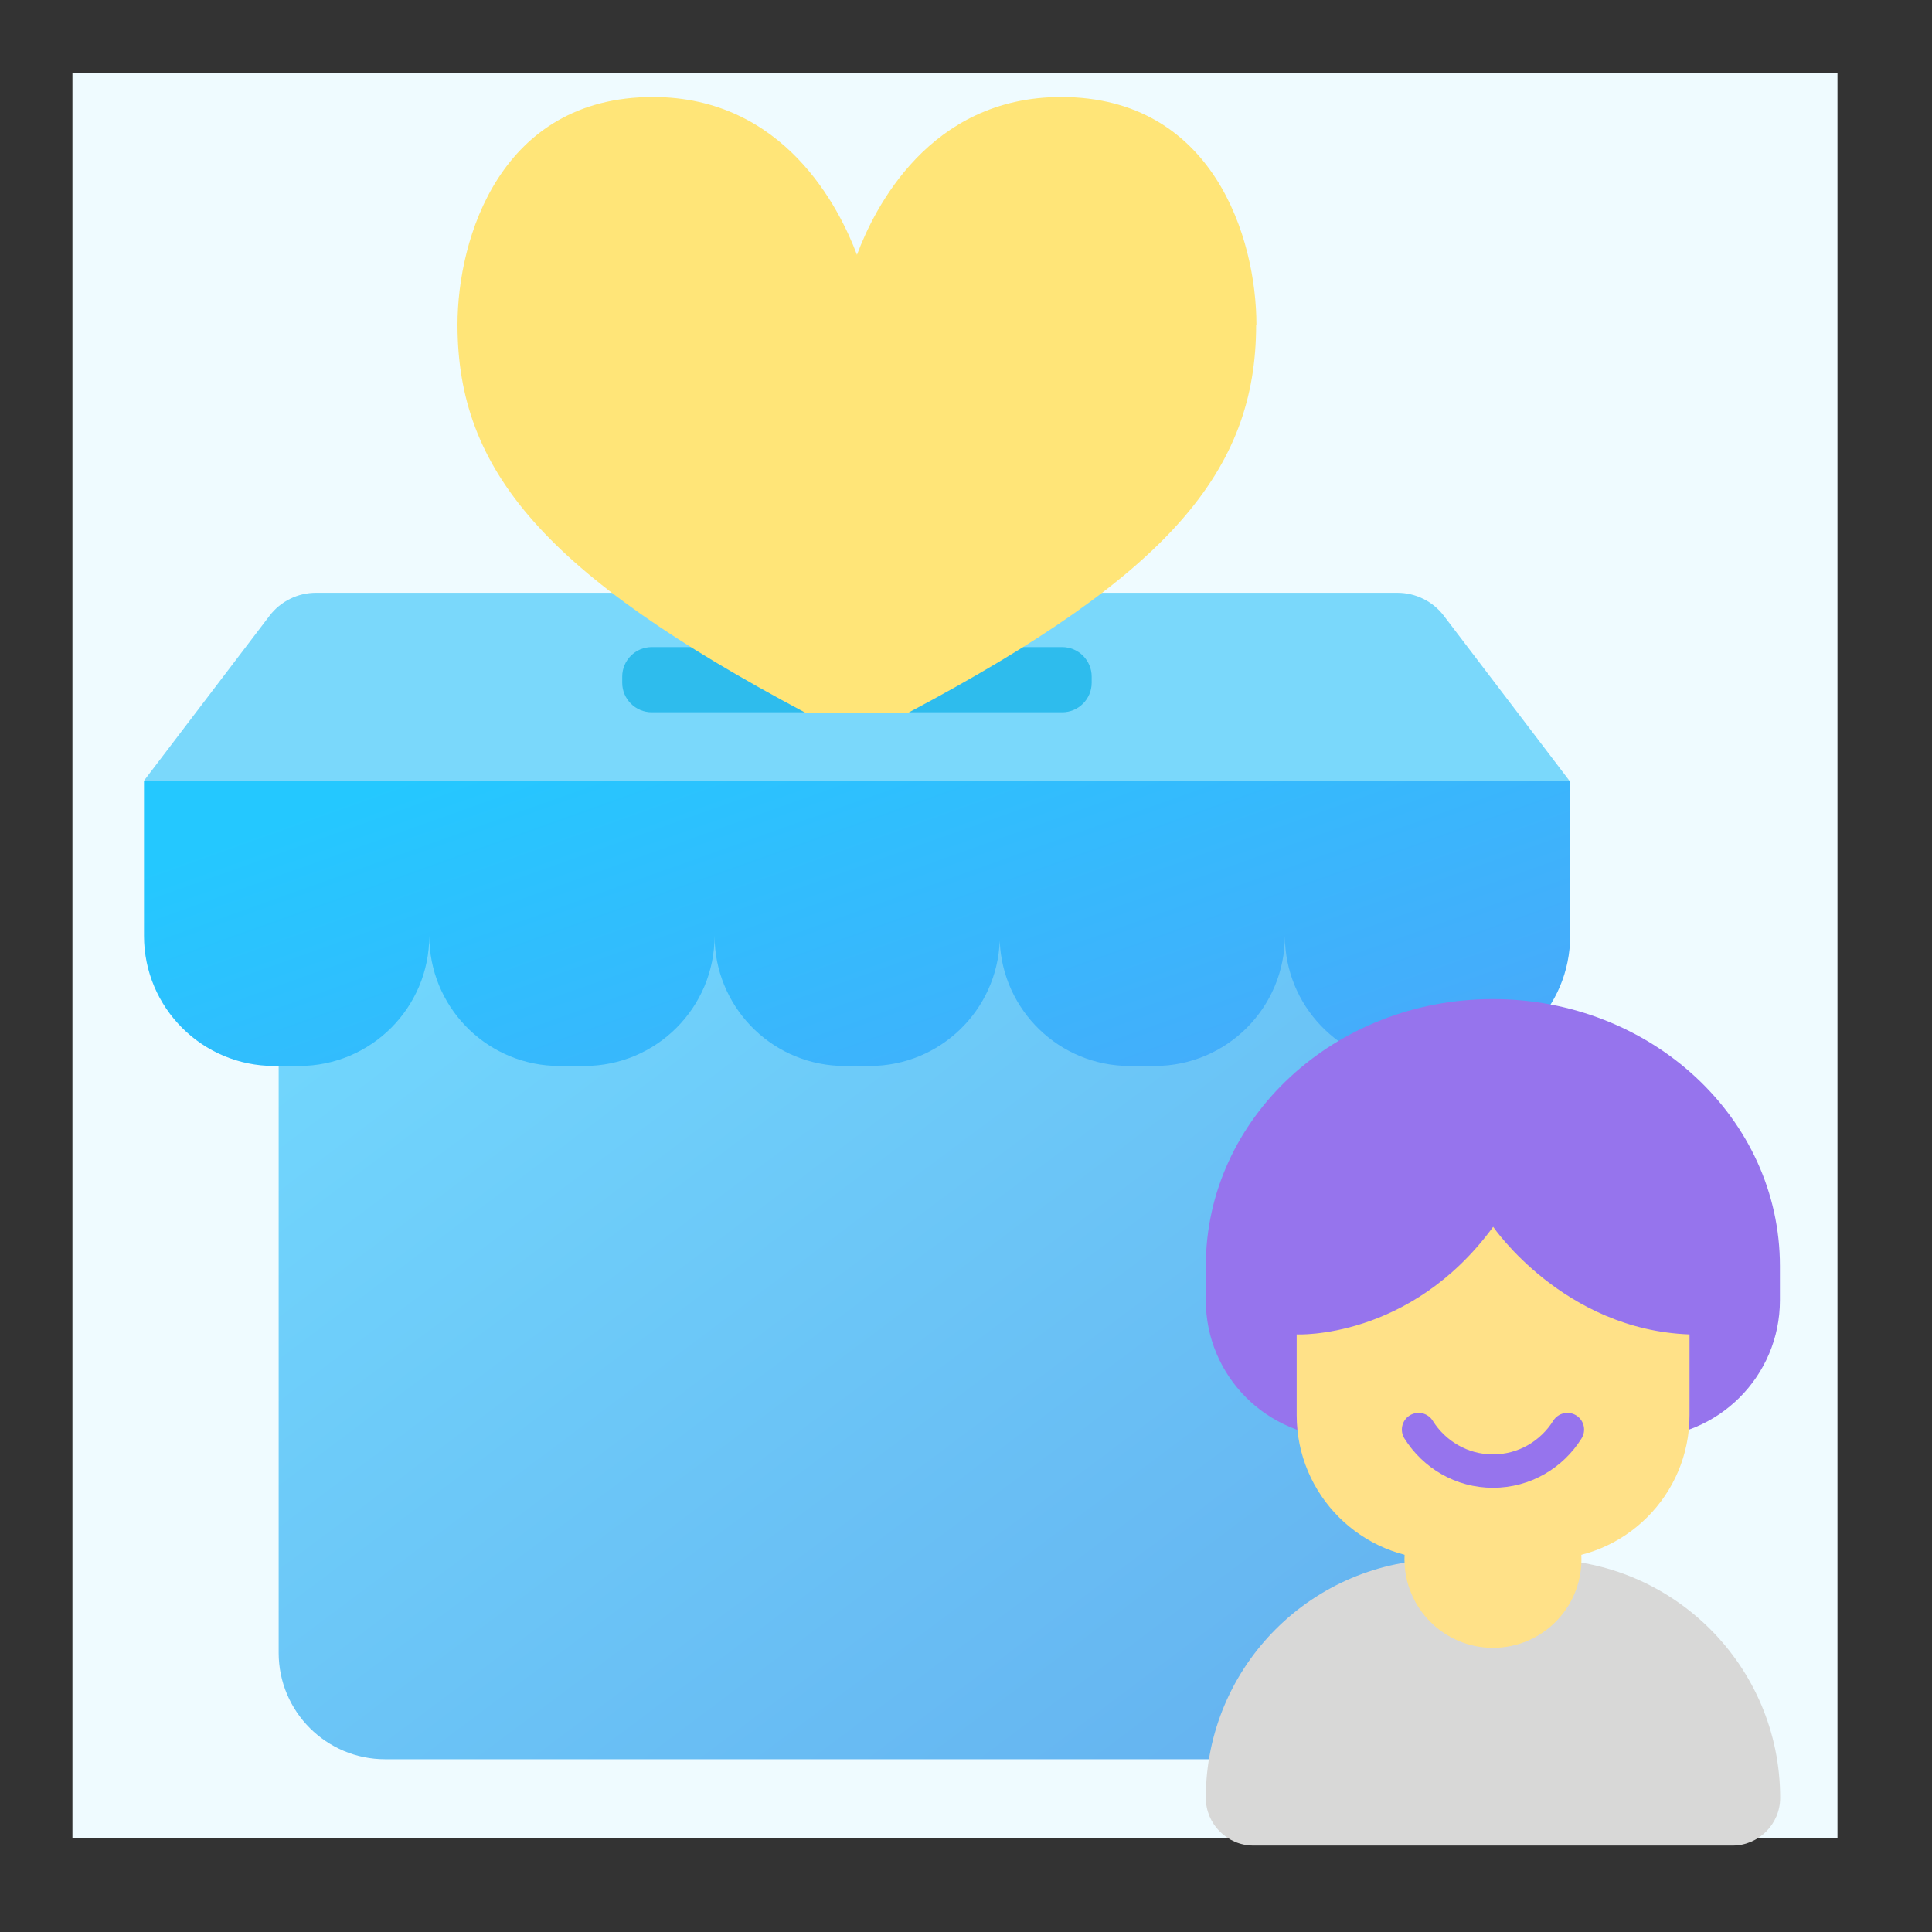
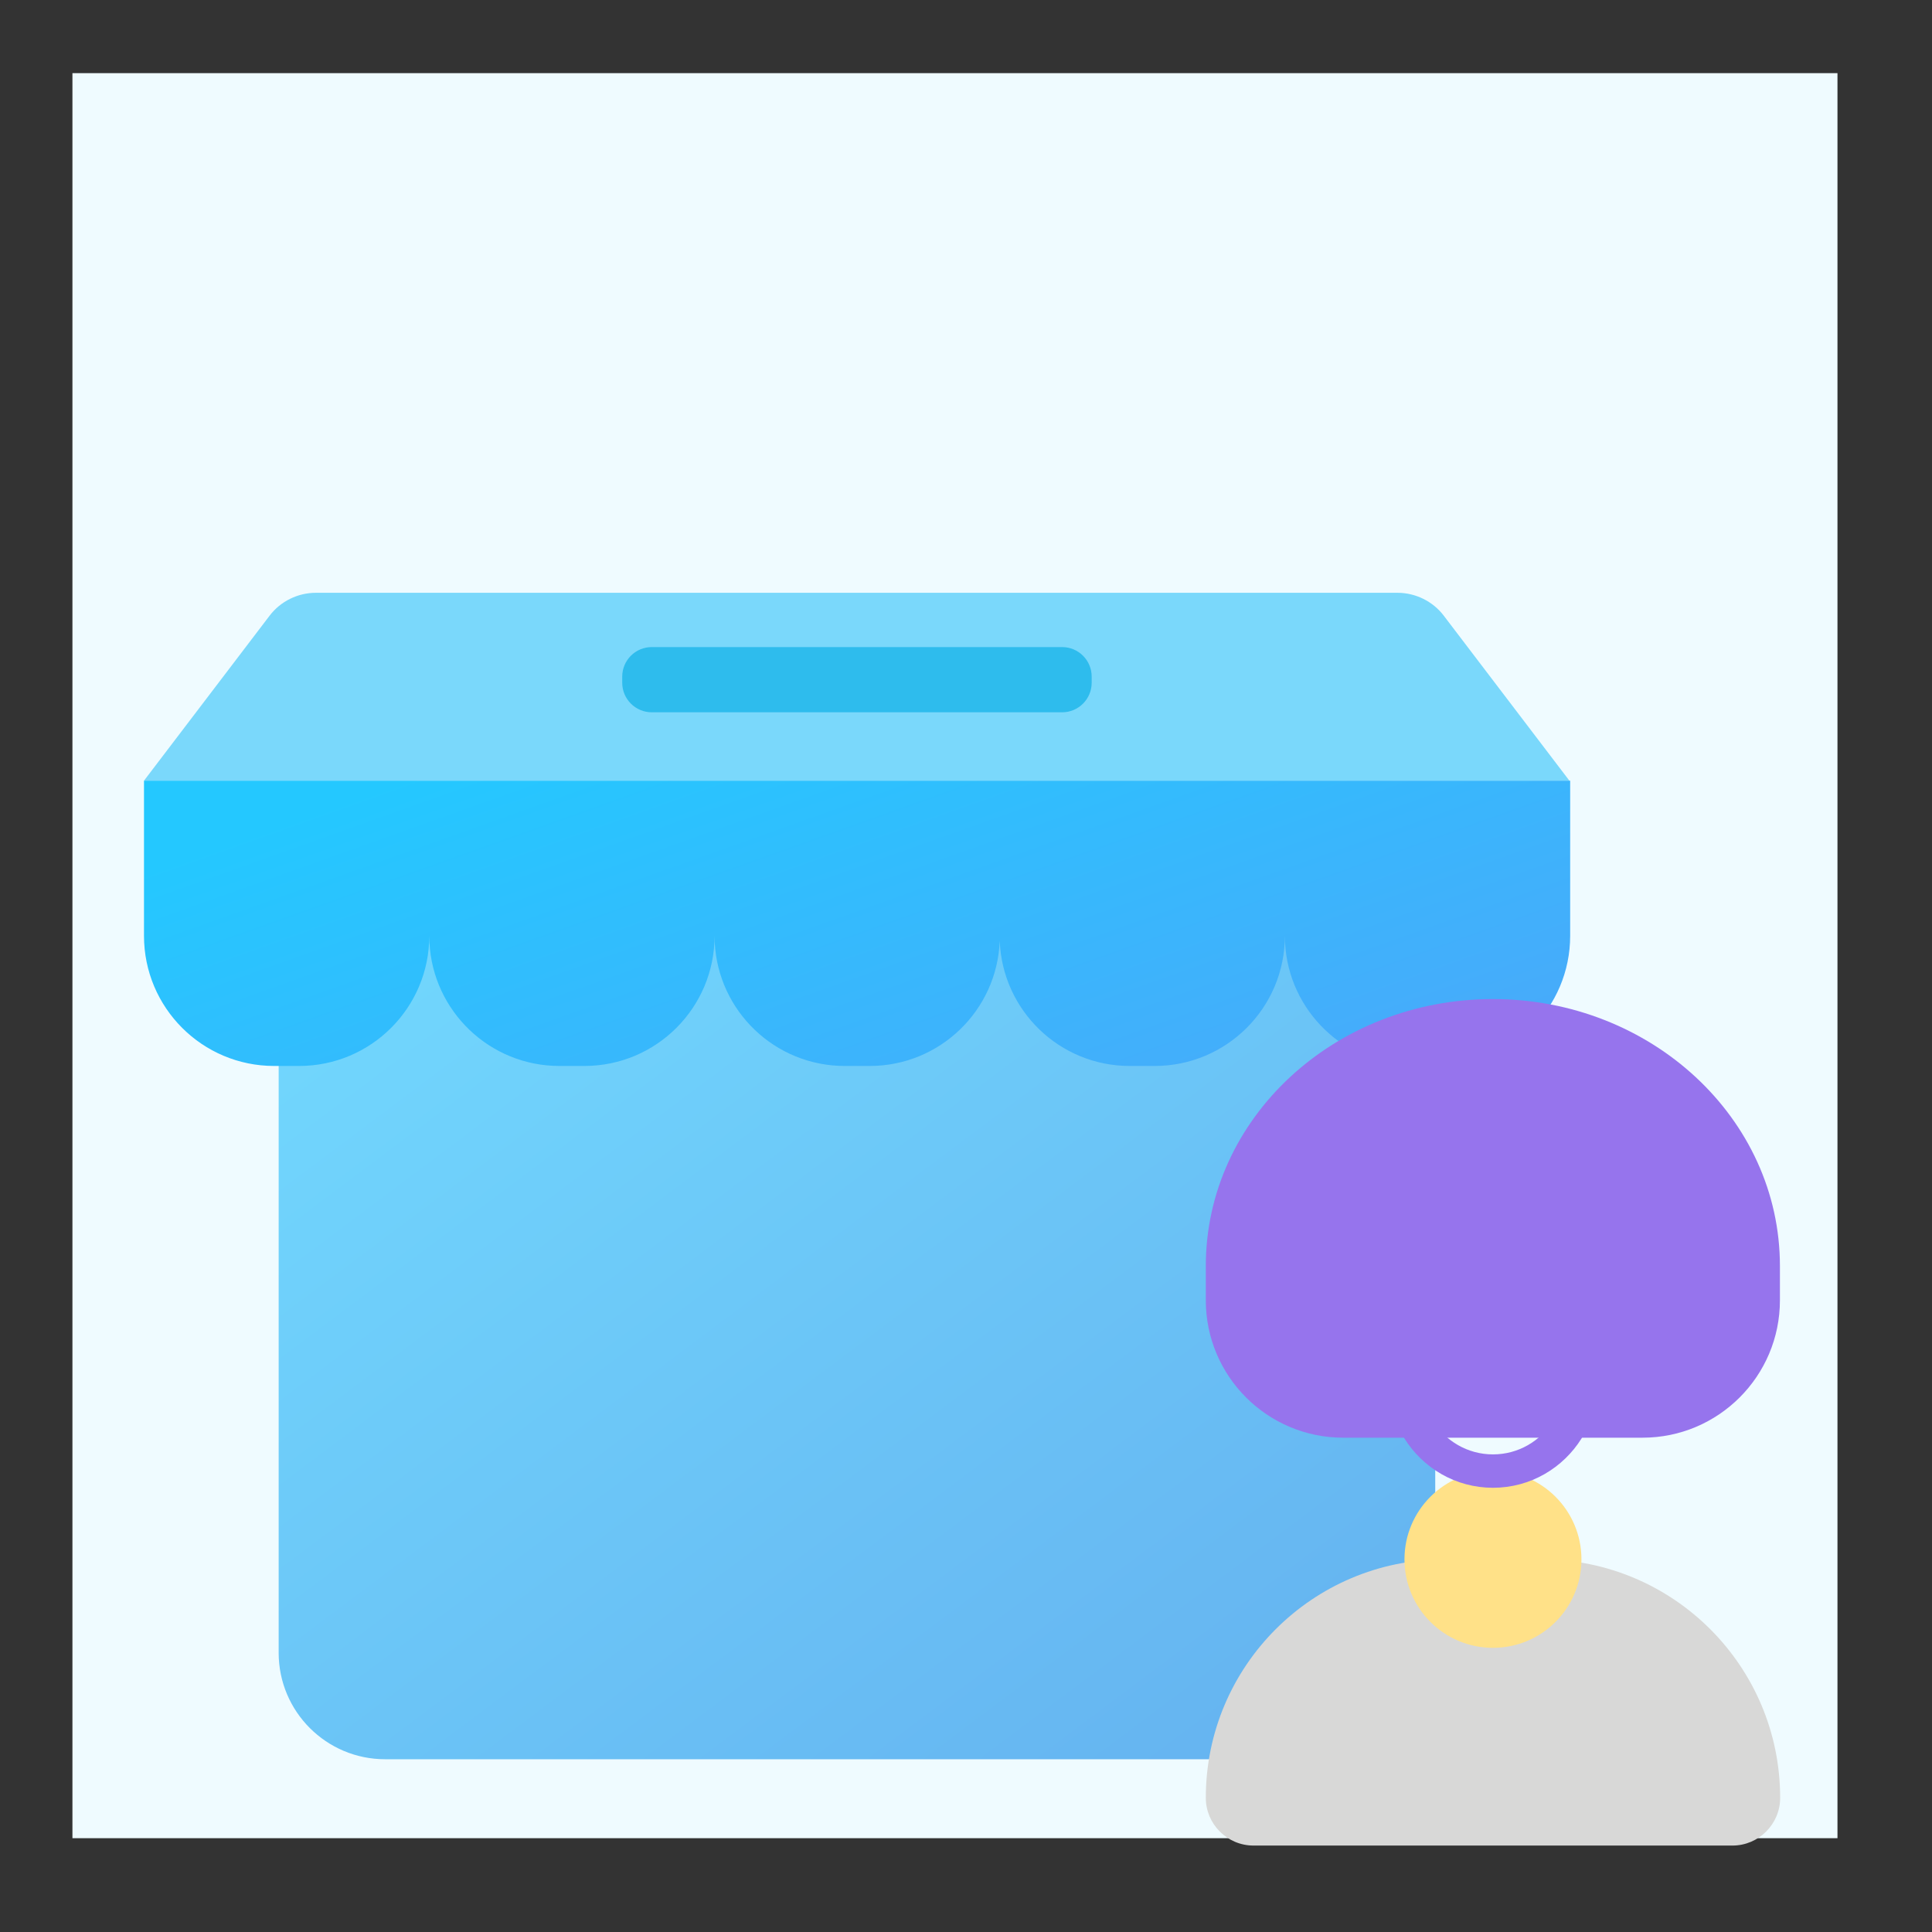
<svg xmlns="http://www.w3.org/2000/svg" width="81" height="81" viewBox="0 0 81 81" fill="none">
  <rect x="0" y="0" width="81" height="81" fill="#333333" stroke="none" />
  <path d="M77.037 3.067H3.037V77.067H77.037V3.067Z" fill="#EFFBFF" />
  <path d="M55.711 35.531H16.146C13.681 35.531 11.683 37.529 11.683 39.994V69.294C11.683 71.758 13.681 73.757 16.146 73.757H55.711C58.175 73.757 60.173 71.758 60.173 69.294V39.994C60.173 37.529 58.175 35.531 55.711 35.531Z" fill="url(#paint0_linear_336_2131)" />
  <path d="M65.819 32.73H6.037L11.303 25.813C11.761 25.21 12.486 24.853 13.245 24.853H58.589C59.348 24.853 60.073 25.21 60.531 25.813L65.797 32.73H65.819Z" fill="#7AD8FB" />
  <path d="M65.83 32.73V39.235C65.83 42.247 63.387 44.691 60.374 44.691H59.325C56.407 44.691 54.022 42.398 53.876 39.516L53.869 39.235C53.869 42.247 51.426 44.691 48.413 44.691H47.364C44.422 44.691 42.025 42.361 41.914 39.446C41.803 42.361 39.406 44.691 36.464 44.691H35.415C32.497 44.691 30.112 42.398 29.966 39.516L29.959 39.235C29.959 42.247 27.515 44.691 24.503 44.691H23.454C20.536 44.691 18.151 42.398 18.005 39.516L17.998 39.235C17.998 42.247 15.555 44.691 12.542 44.691H11.493C8.481 44.691 6.037 42.247 6.037 39.235V32.73H65.83Z" fill="url(#paint1_linear_336_2131)" />
  <path d="M44.531 27.129H27.326C26.642 27.129 26.087 27.684 26.087 28.368V28.625C26.087 29.308 26.642 29.863 27.326 29.863H44.531C45.215 29.863 45.769 29.308 45.769 28.625V28.368C45.769 27.684 45.215 27.129 44.531 27.129Z" fill="#2EBCED" />
-   <path d="M52.676 13.617C52.676 9.98 50.868 4.067 44.486 4.067C38.963 4.067 36.653 8.742 35.928 10.683C35.203 8.753 32.893 4.067 27.37 4.067C20.988 4.067 19.181 9.98 19.181 13.617C19.181 19.732 22.84 24.072 33.752 29.874H38.093C49.016 24.083 52.664 19.743 52.664 13.617H52.676Z" fill="#FFE578" />
  <path d="M60.554 65.376H64.634C70.154 65.376 74.634 69.856 74.634 75.376C74.634 76.477 73.734 77.376 72.634 77.376H52.554C51.454 77.376 50.554 76.477 50.554 75.376C50.554 69.856 55.034 65.376 60.554 65.376Z" fill="#D8D8D7" />
  <path d="M62.593 69.086C64.642 69.086 66.303 67.425 66.303 65.376C66.303 63.327 64.642 61.666 62.593 61.666C60.545 61.666 58.883 63.327 58.883 65.376C58.883 67.425 60.545 69.086 62.593 69.086Z" fill="#FFE188" />
  <path d="M62.594 41.886C55.944 41.886 50.554 46.896 50.554 53.076V54.516C50.554 57.696 53.134 60.276 56.314 60.276H68.864C72.044 60.276 74.624 57.696 74.624 54.516V53.076C74.624 46.896 69.234 41.886 62.584 41.886H62.594Z" fill="#9674ED" />
-   <path d="M62.593 51.446C59.114 56.186 54.364 55.946 54.364 55.946V59.336C54.364 62.666 57.063 65.376 60.404 65.376H64.793C68.124 65.376 70.834 62.676 70.834 59.336V55.946C65.553 55.756 62.603 51.436 62.603 51.436L62.593 51.446Z" fill="#FFE188" />
  <path d="M59.474 59.936C60.124 60.976 61.274 61.676 62.594 61.676C63.914 61.676 65.064 60.976 65.714 59.936" stroke="#9674ED" stroke-width="1.4" stroke-miterlimit="10" stroke-linecap="round" />
  <defs>
    <linearGradient id="paint0_linear_336_2131" x1="15.901" y1="30.044" x2="53.11" y2="79.687" gradientUnits="userSpaceOnUse">
      <stop stop-color="#73DCFF" />
      <stop offset="1" stop-color="#64B0EF" />
    </linearGradient>
    <linearGradient id="paint1_linear_336_2131" x1="9.053" y1="35.35" x2="17.794" y2="59.88" gradientUnits="userSpaceOnUse">
      <stop stop-color="#24C8FF" />
      <stop offset="1" stop-color="#48AAFA" />
    </linearGradient>
  </defs>
</svg>